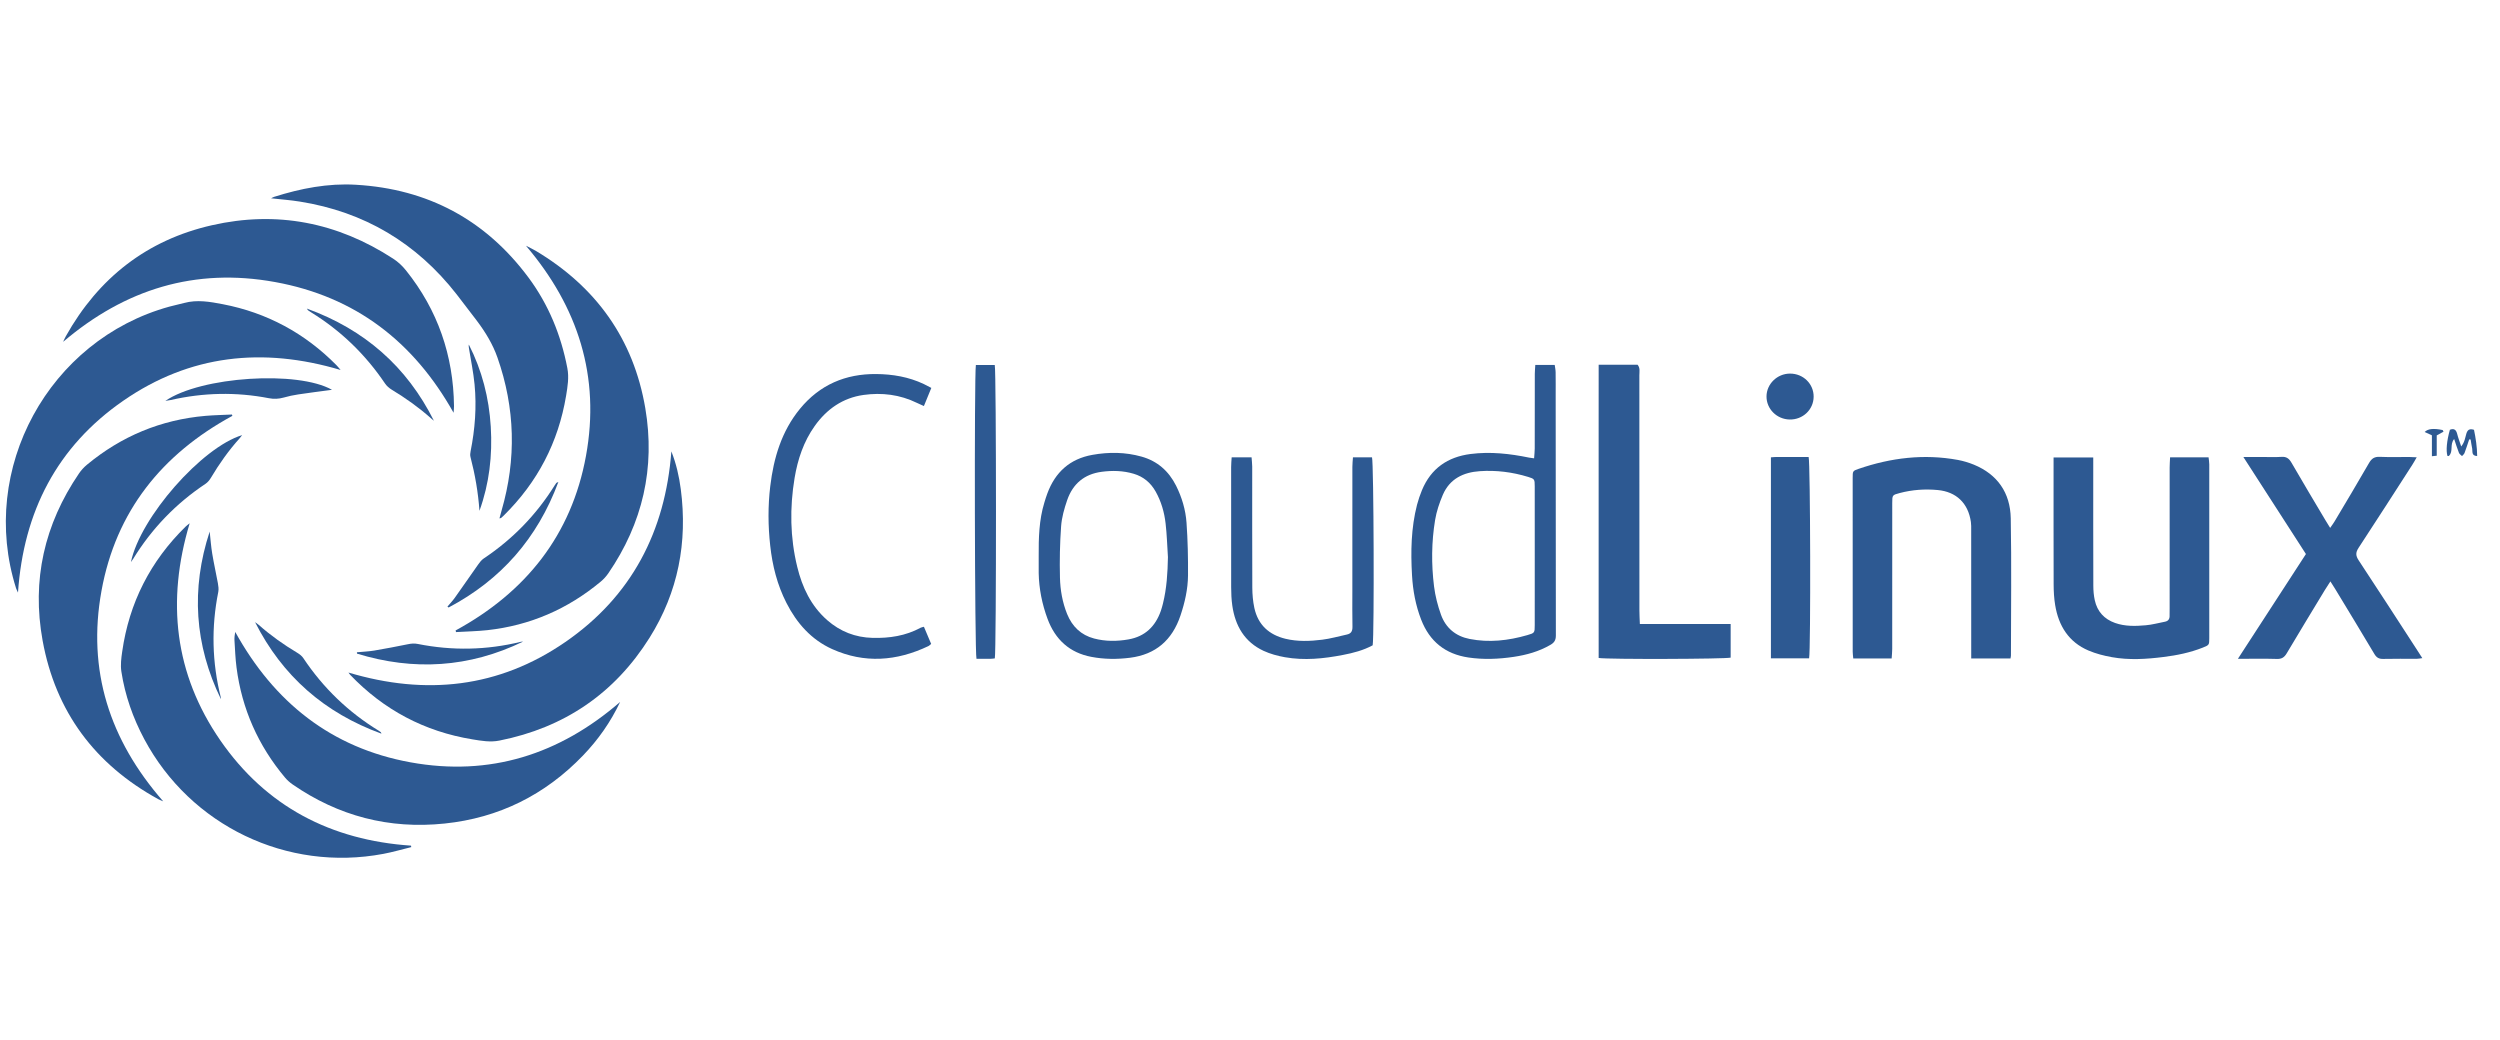
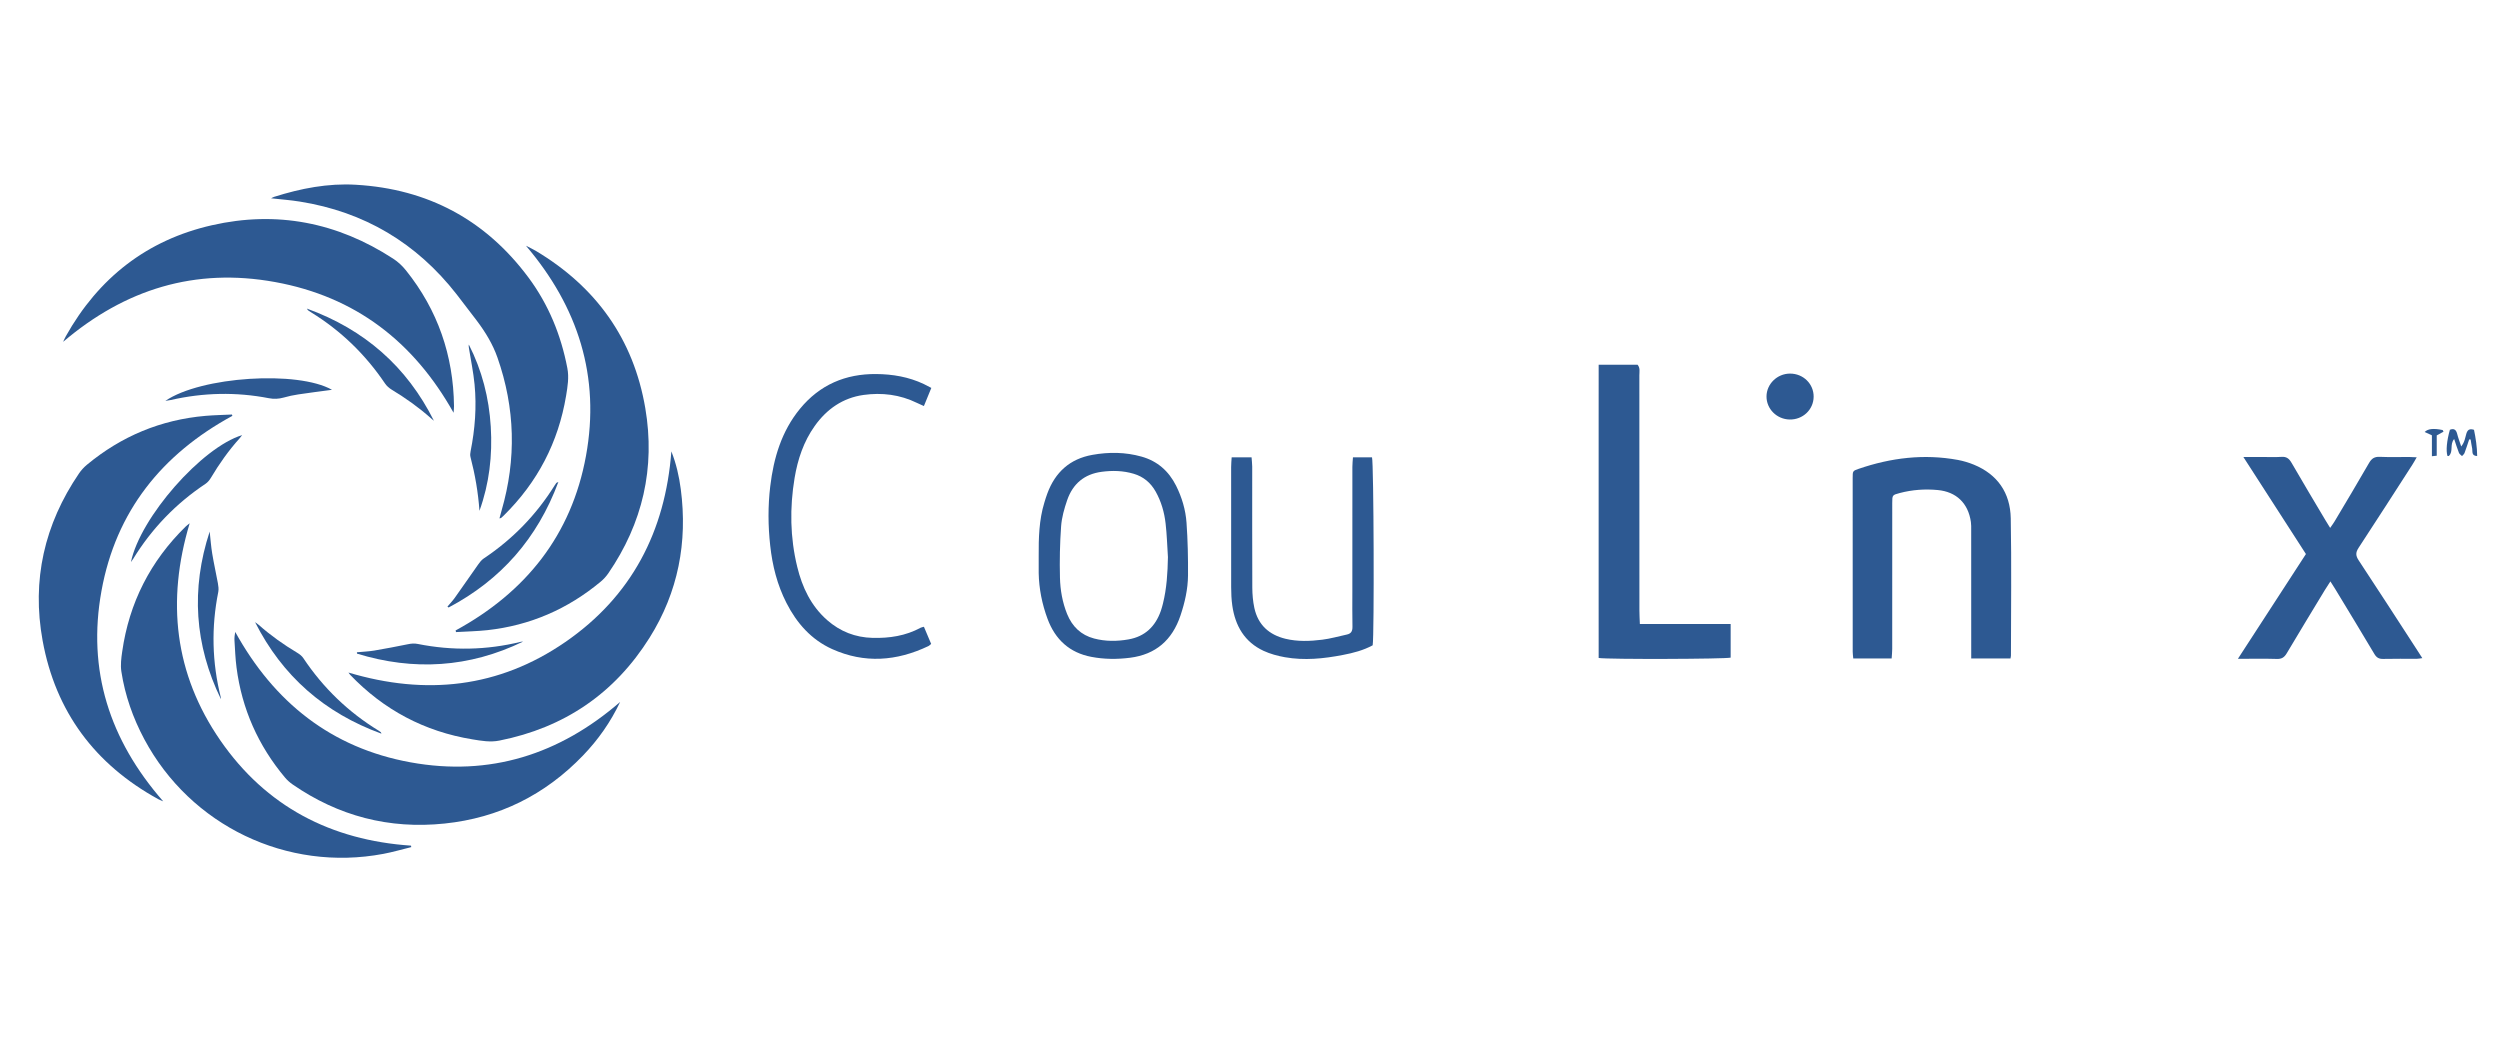
<svg xmlns="http://www.w3.org/2000/svg" version="1.1" id="Calque_1" x="0px" y="0px" width="399px" height="166px" viewBox="0 0 399 166" enable-background="new 0 0 399 166" xml:space="preserve">
  <path fill="#2D5992" d="M320.877,105.088h-6.27v-1.422c0-6.36,0-12.723-0.005-19.088c0-0.426,0.013-0.86-0.048-1.281  c-0.432-2.983-2.316-4.81-5.296-5.088c-2.043-0.19-4.065-0.048-6.051,0.477c-1.19,0.314-1.206,0.327-1.206,1.574  c0,7.767,0,15.536-0.004,23.303c0,0.496-0.053,0.993-0.089,1.53h-6.128c-0.032-0.38-0.088-0.719-0.088-1.059  c-0.005-9.247-0.005-18.501-0.005-27.75c0-1.1,0-1.128,0.933-1.451c5.175-1.778,10.45-2.422,15.867-1.427  c0.859,0.161,1.719,0.422,2.535,0.752c3.77,1.55,5.815,4.484,5.894,8.562c0.133,7.295,0.036,14.594,0.031,21.892  C320.948,104.728,320.917,104.841,320.877,105.088" />
-   <path fill="#2D5992" d="M346.345,72.987h6.141c0.04,0.376,0.113,0.747,0.113,1.116c0.003,9.246,0.003,18.491,0,27.738  c0,1.105-0.013,1.105-1.034,1.518c-2.014,0.8-4.12,1.228-6.248,1.494c-2.748,0.347-5.513,0.524-8.259,0.031  c-1.275-0.229-2.56-0.557-3.746-1.065c-3.14-1.34-4.767-3.932-5.308-7.258c-0.178-1.073-0.237-2.171-0.242-3.261  c-0.02-6.276-0.012-12.56-0.012-18.838v-1.452h6.333V74.4c0,6.358-0.012,12.717,0.012,19.079c0,0.771,0.065,1.558,0.23,2.312  c0.396,1.809,1.503,3.016,3.236,3.633c1.604,0.565,3.254,0.517,4.894,0.371c1.025-0.085,2.034-0.371,3.051-0.564  c0.537-0.101,0.783-0.416,0.76-0.981c-0.013-0.388,0.008-0.774,0.008-1.17c0-7.487,0-14.979,0.003-22.467  C346.277,74.111,346.318,73.611,346.345,72.987" />
  <path fill="#2D5992" d="M357.168,105.147c3.697-5.695,7.242-11.156,10.858-16.723c-3.282-5.094-6.571-10.19-9.987-15.492h2.858  c1.074,0,2.154,0.057,3.226-0.016c0.807-0.059,1.223,0.277,1.617,0.963c1.765,3.057,3.581,6.087,5.386,9.126  c0.21,0.359,0.436,0.715,0.767,1.248c0.295-0.431,0.518-0.719,0.702-1.03c1.845-3.104,3.705-6.196,5.502-9.328  c0.424-0.736,0.888-1.021,1.728-0.983c1.569,0.068,3.146,0.02,4.719,0.024c0.33,0,0.665,0.029,1.163,0.049  c-0.271,0.472-0.466,0.831-0.691,1.178c-2.858,4.436-5.704,8.878-8.598,13.288c-0.479,0.738-0.456,1.239,0.017,1.966  c3.055,4.626,6.067,9.291,9.086,13.941c0.339,0.517,0.671,1.034,1.082,1.679c-0.38,0.05-0.618,0.105-0.864,0.105  c-1.8,0.009-3.604-0.024-5.408,0.021c-0.658,0.012-1.038-0.215-1.376-0.779c-2.062-3.471-4.163-6.918-6.254-10.374  c-0.21-0.351-0.438-0.694-0.771-1.219c-0.375,0.59-0.646,0.989-0.899,1.405c-2.03,3.357-4.072,6.7-6.071,10.074  c-0.38,0.639-0.791,0.916-1.551,0.896C361.418,105.104,359.432,105.147,357.168,105.147" />
  <path fill="#2D5992" d="M255.147,58.208h6.208c0.444,0.521,0.287,1.134,0.287,1.695c0.008,12.525,0.004,25.048,0.008,37.567  c0,0.658,0.044,1.312,0.072,2.119h14.491v5.368c-0.84,0.229-19.42,0.299-21.066,0.057c-0.004-3.08-0.004-6.184-0.004-9.288  c-0.005-3.124,0-6.244,0-9.368v-9.476c0-3.12-0.005-6.244,0-9.366C255.143,64.422,255.134,61.322,255.147,58.208" />
-   <path fill="#2D5992" d="M244.842,73.149c0.035-0.571,0.101-1.058,0.101-1.55c0.012-3.976,0.004-7.956,0.012-11.938  c0-0.455,0.053-0.908,0.08-1.421h3.097c0.049,0.375,0.142,0.777,0.146,1.183c0.021,1.247,0.008,2.496,0.008,3.743  c0.004,12.755,0.004,25.517,0.029,38.272c0.003,0.738-0.271,1.138-0.864,1.478c-1.829,1.065-3.818,1.614-5.878,1.921  c-2.397,0.355-4.799,0.456-7.221,0.098c-3.669-0.55-6.18-2.543-7.536-6.048c-0.88-2.268-1.32-4.634-1.457-7.059  c-0.218-3.791-0.153-7.564,0.799-11.268c0.207-0.786,0.473-1.566,0.783-2.32c1.445-3.491,4.109-5.309,7.75-5.782  c3.157-0.405,6.269-0.058,9.369,0.579C244.277,73.078,244.494,73.099,244.842,73.149 M244.947,88.74  c0-3.708,0.008-7.416-0.004-11.123c0-1.128-0.036-1.195-1.041-1.5c-2.519-0.773-5.111-1.1-7.73-0.918  c-2.607,0.178-4.795,1.203-5.901,3.786c-0.541,1.273-1.001,2.628-1.227,3.996c-0.582,3.518-0.609,7.078-0.17,10.61  c0.194,1.533,0.586,3.067,1.11,4.521c0.767,2.127,2.365,3.432,4.562,3.862c3.115,0.618,6.187,0.264,9.211-0.609  c1.183-0.339,1.187-0.371,1.187-1.618C244.954,96.078,244.947,92.413,244.947,88.74" />
  <path fill="#2D5992" d="M165.776,88.768c-0.016-2.886,0.048-5.768,0.905-8.563c0.145-0.484,0.298-0.967,0.472-1.438  c1.259-3.421,3.621-5.534,7.185-6.17c2.636-0.472,5.263-0.45,7.862,0.281c2.519,0.71,4.323,2.295,5.499,4.634  c0.932,1.863,1.526,3.854,1.67,5.921c0.198,2.797,0.258,5.606,0.238,8.412c-0.021,2.188-0.508,4.326-1.207,6.405  c-1.316,3.904-3.936,6.2-8.025,6.725c-2.075,0.264-4.133,0.255-6.184-0.137c-3.472-0.654-5.776-2.753-7.003-6.07  c-0.872-2.35-1.365-4.787-1.413-7.307C165.76,90.563,165.776,89.668,165.776,88.768 M186.402,88.913  c-0.118-1.788-0.166-3.589-0.372-5.364c-0.202-1.79-0.699-3.514-1.586-5.092c-0.796-1.419-1.958-2.386-3.508-2.844  c-1.683-0.5-3.387-0.543-5.125-0.311c-2.757,0.371-4.586,1.909-5.49,4.523c-0.464,1.346-0.868,2.769-0.969,4.186  c-0.193,2.719-0.25,5.455-0.182,8.176c0.048,1.985,0.392,3.96,1.146,5.821c0.815,2.002,2.224,3.35,4.298,3.898  c1.813,0.477,3.641,0.469,5.482,0.146c2.64-0.46,4.307-2.059,5.183-4.581c0.125-0.368,0.227-0.747,0.323-1.122  C186.212,93.91,186.353,91.42,186.402,88.913" />
  <path fill="#2D5992" d="M147.458,100.033c0.379,0.908,0.759,1.793,1.154,2.733c-0.165,0.133-0.294,0.286-0.456,0.358  c-5.045,2.398-10.18,2.798-15.347,0.469c-3.326-1.502-5.643-4.125-7.293-7.366c-1.469-2.874-2.245-5.958-2.592-9.167  c-0.347-3.15-0.368-6.305,0.008-9.454c0.542-4.526,1.809-8.779,4.739-12.355c3.161-3.853,7.286-5.596,12.162-5.554  c2.628,0.02,5.195,0.455,7.604,1.595c0.375,0.178,0.739,0.383,1.203,0.62c-0.403,0.989-0.783,1.905-1.186,2.894  c-0.428-0.194-0.771-0.339-1.11-0.504c-2.717-1.33-5.603-1.677-8.538-1.266c-3.277,0.464-5.845,2.236-7.778,4.953  c-1.772,2.489-2.716,5.324-3.213,8.307c-0.787,4.745-0.722,9.49,0.424,14.171c0.794,3.278,2.204,6.24,4.771,8.501  c2.083,1.824,4.497,2.77,7.254,2.838c2.692,0.068,5.271-0.319,7.677-1.623C147.071,100.114,147.229,100.098,147.458,100.033" />
  <path fill="#2D5992" d="M215.933,72.986h3.039c0.283,0.886,0.372,28.324,0.108,30.002c-1.473,0.803-3.1,1.228-4.754,1.542  c-3.068,0.598-6.155,0.912-9.256,0.363c-1.163-0.21-2.338-0.524-3.403-1.018c-3.027-1.404-4.528-3.979-4.993-7.225  c-0.137-0.965-0.177-1.946-0.181-2.923c-0.016-6.394-0.008-12.793-0.004-19.193c0-0.494,0.052-0.991,0.085-1.542h3.176  c0.037,0.508,0.097,0.998,0.102,1.485c0.004,6.439-0.013,12.881,0.015,19.314c0.005,1.082,0.102,2.192,0.328,3.245  c0.598,2.722,2.369,4.287,4.981,4.917c1.929,0.464,3.898,0.387,5.84,0.145c1.324-0.161,2.62-0.541,3.932-0.823  c0.67-0.137,0.917-0.524,0.904-1.243c-0.04-1.872-0.017-3.745-0.017-5.618c0-6.632,0-13.266,0.004-19.9  C215.839,74.022,215.897,73.528,215.933,72.986" />
-   <path fill="#2D5992" d="M282.639,72.991c0.352-0.024,0.609-0.056,0.872-0.056c1.724-0.004,3.447,0,5.146,0  c0.282,0.896,0.351,30.776,0.076,32.136h-6.095V72.991z" />
-   <path fill="#2D5992" d="M158.772,105.079c-0.205,0.024-0.431,0.064-0.654,0.064c-0.763,0.009-1.529,0-2.272,0  c-0.283-0.88-0.363-45.274-0.097-46.885h3.015C159.019,59.226,159.027,104.037,158.772,105.079" />
  <path fill="#2D5992" d="M289.457,63.326c-0.021,2.059-1.732,3.675-3.844,3.627c-2.051-0.047-3.693-1.695-3.678-3.692  c0.017-1.984,1.712-3.633,3.747-3.636C287.793,59.617,289.477,61.266,289.457,63.326" />
  <path fill="#2D5992" d="M391.001,68.592c0.643-0.256,0.988-0.028,1.162,0.65c0.154,0.624,0.393,1.231,0.646,2.012  c0.568-0.702,0.629-1.405,0.819-2.039c0.185-0.593,0.48-0.858,1.223-0.616c0.271,1.32,0.492,2.708,0.505,4.184  c-0.961-0.036-0.702-0.73-0.796-1.195c-0.101-0.48-0.165-0.962-0.249-1.447c-0.077-0.004-0.158-0.008-0.23-0.012  c-0.245,0.725-0.473,1.455-0.742,2.169c-0.07,0.191-0.263,0.331-0.4,0.493c-0.169-0.17-0.412-0.312-0.491-0.517  c-0.279-0.698-0.502-1.425-0.764-2.208c-0.747,0.864-0.085,1.998-0.848,2.705c-0.041,0.036-0.146,0.004-0.219,0.004  C390.355,71.944,390.501,70.358,391.001,68.592" />
  <path fill="#2D5992" d="M389.985,68.897c-0.332,0.181-0.659,0.365-1.082,0.595v3.242c-0.264,0.028-0.44,0.046-0.771,0.079v-3.336  c-0.469-0.214-0.804-0.368-1.158-0.529c0.52-0.529,1.444-0.611,2.881-0.311C389.896,68.723,389.939,68.81,389.985,68.897" />
  <path fill="#2D5992" d="M43.268,31.648c0.219-0.107,0.347-0.19,0.488-0.234c4.249-1.344,8.585-2.192,13.048-1.927  c11.459,0.67,20.679,5.58,27.537,14.802c3.208,4.314,5.199,9.188,6.208,14.466c0.287,1.484,0.04,2.943-0.198,4.394  c-1.235,7.439-4.557,13.805-9.93,19.108c-0.137,0.142-0.287,0.276-0.44,0.406c-0.044,0.033-0.121,0.033-0.27,0.075  c0.125-0.456,0.234-0.866,0.347-1.273c2.377-8.206,2.163-16.335-0.663-24.396c-0.763-2.178-1.953-4.107-3.33-5.932  c-1.049-1.393-2.107-2.772-3.177-4.149c-6.408-8.216-14.75-13.181-25.051-14.817C46.364,31.935,44.872,31.826,43.268,31.648" />
  <path fill="#2D5992" d="M72.392,65.877c-6.37-11.346-15.666-18.525-28.475-20.86c-12.784-2.332-23.969,1.136-33.844,9.543  c0.141-0.294,0.265-0.595,0.422-0.875c5.203-9.306,12.949-15.385,23.34-17.74c10.325-2.349,20.009-0.456,28.905,5.334  c0.797,0.517,1.467,1.146,2.063,1.889c5.065,6.325,7.557,13.559,7.657,21.639C72.466,65.163,72.416,65.522,72.392,65.877" />
  <path fill="#2D5992" d="M37.087,66.37c-11.248,6.117-18.591,15.236-20.89,27.932c-2.296,12.658,1.257,23.778,9.856,33.596  c-0.403-0.178-0.607-0.246-0.793-0.348C15.156,122,8.873,113.6,6.802,102.246c-1.759-9.647,0.28-18.566,5.802-26.677  c0.351-0.517,0.793-0.999,1.277-1.401c5.499-4.555,11.801-7.183,18.923-7.798c1.397-0.121,2.805-0.141,4.208-0.212L37.087,66.37z" />
  <path fill="#2D5992" d="M98.972,112.033c-1.513,3.202-3.507,6.039-5.941,8.562c-6.047,6.277-13.413,9.944-22.076,10.842  c-8.832,0.924-16.949-1.187-24.269-6.252c-0.434-0.304-0.844-0.667-1.187-1.074c-4.287-5.106-6.894-10.968-7.75-17.583  c-0.186-1.425-0.237-2.874-0.327-4.307c-0.024-0.452,0.03-0.904,0.121-1.368c6.196,11.213,15.316,18.514,27.979,20.814  C78.177,123.97,89.297,120.409,98.972,112.033" />
-   <path fill="#2D5992" d="M54.362,59.049c-12.433-3.699-24.072-2.436-34.684,4.906C9.103,71.276,3.757,81.654,2.872,94.576  c-0.139-0.314-0.248-0.5-0.312-0.702c-6.022-19.008,5.21-39.628,24.484-44.939c0.773-0.21,1.562-0.368,2.339-0.578  c2.079-0.567,4.133-0.196,6.171,0.194c7.048,1.356,13.086,4.62,18.128,9.718C53.887,58.474,54.065,58.702,54.362,59.049" />
  <path fill="#2D5992" d="M65.635,135.2c-1.482,0.362-2.955,0.798-4.454,1.077c-15.373,2.906-30.778-4.498-38.151-18.302  c-1.814-3.399-3.076-6.991-3.659-10.79c-0.161-1.032-0.02-2.139,0.133-3.188c1.108-7.791,4.5-14.443,10.122-19.952  c0.161-0.158,0.351-0.291,0.645-0.529c-3.724,12.396-2.434,24.033,4.884,34.637c7.305,10.58,17.676,15.947,30.443,16.812  C65.611,135.046,65.623,135.119,65.635,135.2" />
  <path fill="#2D5992" d="M72.711,100.623c11.209-6.107,18.503-15.224,20.812-27.864c2.309-12.644-1.251-23.763-9.579-33.539  c0.517,0.271,1.053,0.509,1.554,0.807c9.614,5.736,15.608,14.058,17.49,25.109c1.623,9.532-0.42,18.367-5.901,26.365  c-0.335,0.484-0.75,0.944-1.207,1.323c-5.259,4.384-11.286,7-18.1,7.75c-1.655,0.178-3.33,0.21-4.997,0.307  C72.76,100.796,72.736,100.707,72.711,100.623" />
  <path fill="#2D5992" d="M107.15,72.039c0.771,1.952,1.235,3.974,1.502,6.026c1.11,8.474-0.42,16.435-4.969,23.696  c-5.595,8.928-13.639,14.381-23.98,16.436c-1.449,0.291-2.875,0.04-4.292-0.193c-7.661-1.252-14.172-4.707-19.54-10.317  c-0.066-0.064-0.117-0.149-0.256-0.348c12.361,3.694,23.998,2.443,34.602-4.867C100.801,95.178,106.182,84.816,107.15,72.039" />
  <path fill="#2D5992" d="M69.256,67.161c-0.166-0.142-0.335-0.281-0.5-0.426c-1.927-1.72-4.026-3.203-6.235-4.543  c-0.413-0.246-0.809-0.597-1.077-0.995c-3.118-4.618-7.023-8.404-11.765-11.331c-0.169-0.103-0.334-0.213-0.5-0.329  c-0.041-0.03-0.066-0.092-0.198-0.286C58.186,52.603,64.927,58.506,69.256,67.161" />
  <path fill="#2D5992" d="M20.897,89.704c1.479-7.126,11.325-18.324,17.752-20.259c-0.17,0.212-0.28,0.369-0.406,0.508  c-1.752,1.948-3.255,4.073-4.595,6.325c-0.216,0.36-0.513,0.715-0.855,0.943c-4.725,3.148-8.572,7.143-11.541,11.979  C21.186,89.312,21.103,89.414,20.897,89.704" />
  <path fill="#2D5992" d="M26.385,63.984c5.72-3.911,21.147-4.874,26.603-1.77c-1.763,0.236-3.567,0.458-5.369,0.732  c-0.795,0.115-1.585,0.289-2.353,0.507c-0.79,0.22-1.538,0.256-2.355,0.101c-5.229-1.013-10.444-0.898-15.642,0.285  C27.027,63.891,26.775,63.921,26.385,63.984" />
  <path fill="#2D5992" d="M35.259,111.586c-4.208-8.666-4.803-17.575-1.794-26.746c0.133,1.175,0.212,2.358,0.406,3.521  c0.261,1.586,0.62,3.152,0.906,4.73c0.081,0.452,0.147,0.937,0.061,1.38c-1.132,5.644-0.999,11.246,0.401,16.829  C35.259,111.393,35.251,111.493,35.259,111.586" />
  <path fill="#2D5992" d="M60.875,117.092c-9.103-3.318-15.809-9.199-20.167-17.797c0.19,0.142,0.393,0.271,0.571,0.424  c1.914,1.695,3.984,3.164,6.173,4.472c0.361,0.219,0.732,0.501,0.959,0.848c3.174,4.756,7.193,8.631,12.075,11.609  c0.111,0.069,0.214,0.153,0.317,0.238C60.822,116.897,60.822,116.938,60.875,117.092" />
  <path fill="#2D5992" d="M71.411,96.812c0.388-0.46,0.811-0.896,1.158-1.381c1.264-1.768,2.491-3.564,3.747-5.336  c0.246-0.347,0.521-0.711,0.863-0.944c4.609-3.076,8.392-6.951,11.327-11.655c0.089-0.142,0.182-0.281,0.282-0.414  c0.033-0.041,0.105-0.048,0.328-0.157c-3.351,9.014-9.179,15.625-17.518,20.033C71.533,96.909,71.472,96.86,71.411,96.812" />
  <path fill="#2D5992" d="M76.522,81.527c-0.206-2.927-0.702-5.789-1.437-8.61c-0.072-0.274-0.037-0.595,0.02-0.88  c0.706-3.54,0.985-7.105,0.634-10.695c-0.185-1.929-0.585-3.834-0.892-5.75c-0.028-0.194-0.068-0.387-0.02-0.597  c2.099,4.115,3.221,8.5,3.5,13.102C78.608,72.681,78.096,77.173,76.522,81.527" />
  <path fill="#2D5992" d="M83.484,102.399c-8.601,4.165-17.449,4.698-26.505,1.921c-0.004-0.072-0.012-0.146-0.016-0.219  c0.914-0.084,1.835-0.12,2.737-0.266c1.811-0.303,3.612-0.654,5.415-1.018c0.529-0.112,1.03-0.153,1.571-0.04  c5.493,1.094,10.966,0.993,16.408-0.339C83.222,102.406,83.356,102.406,83.484,102.399" />
</svg>